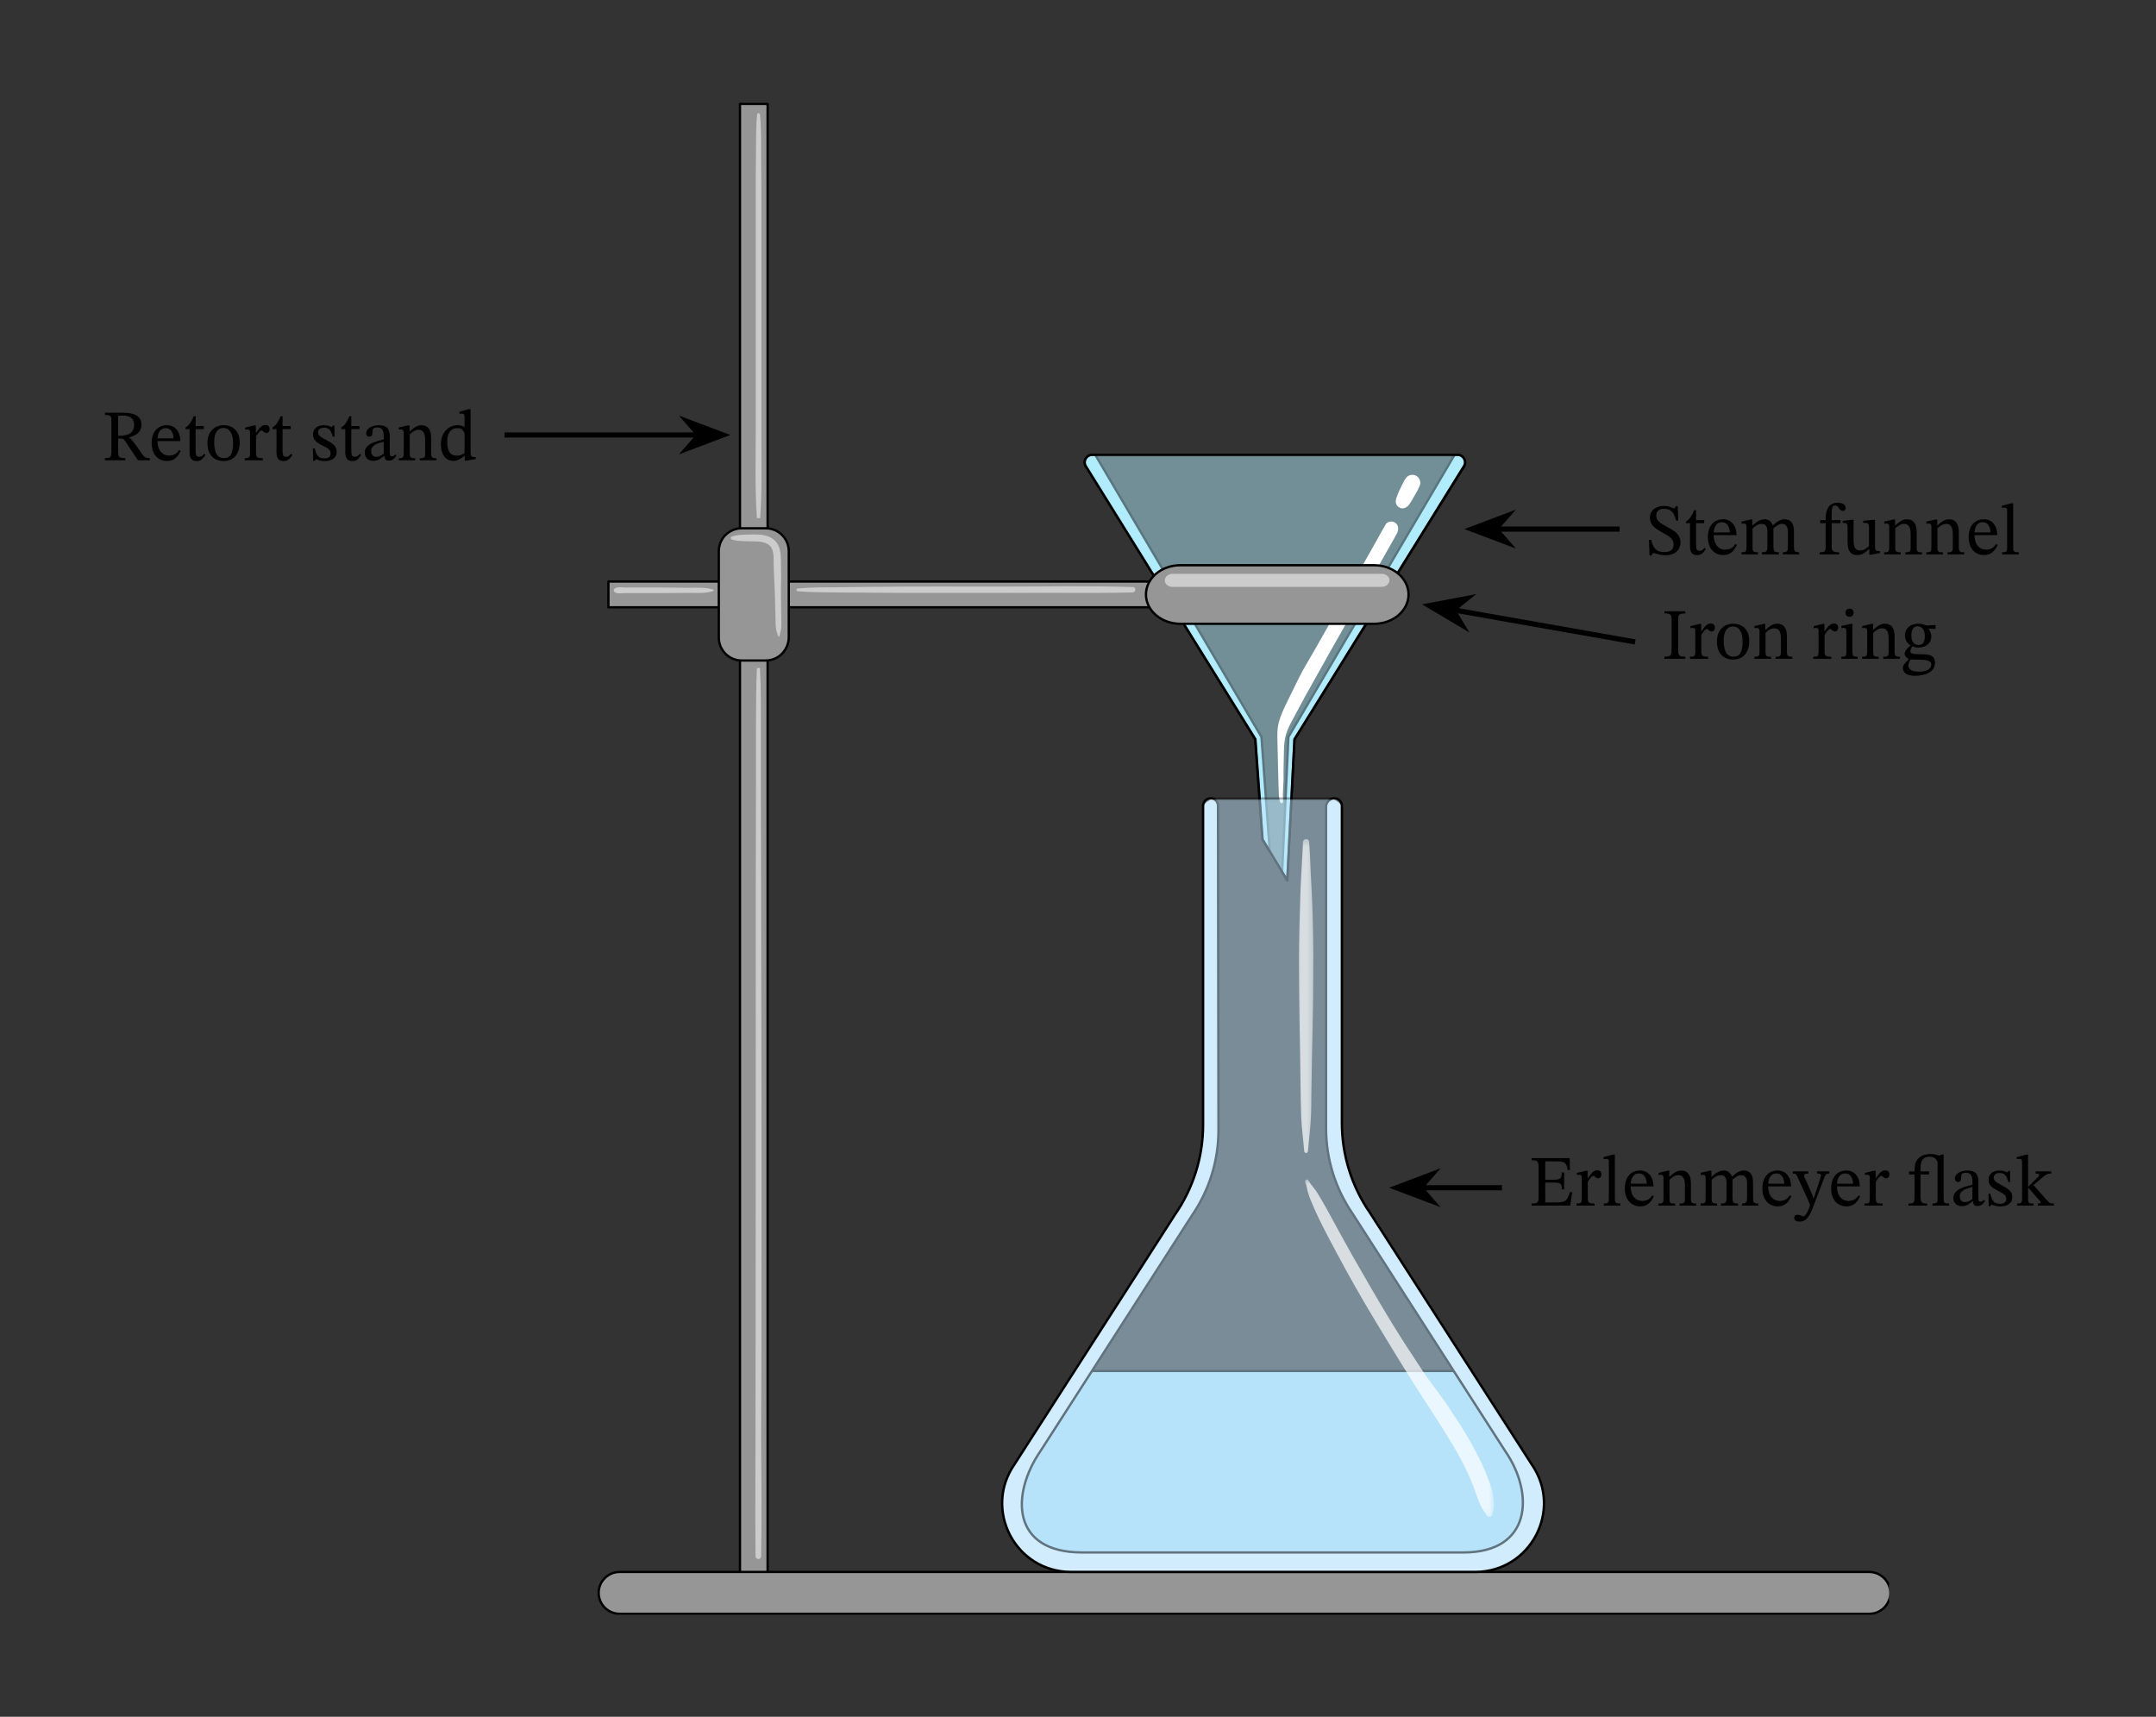
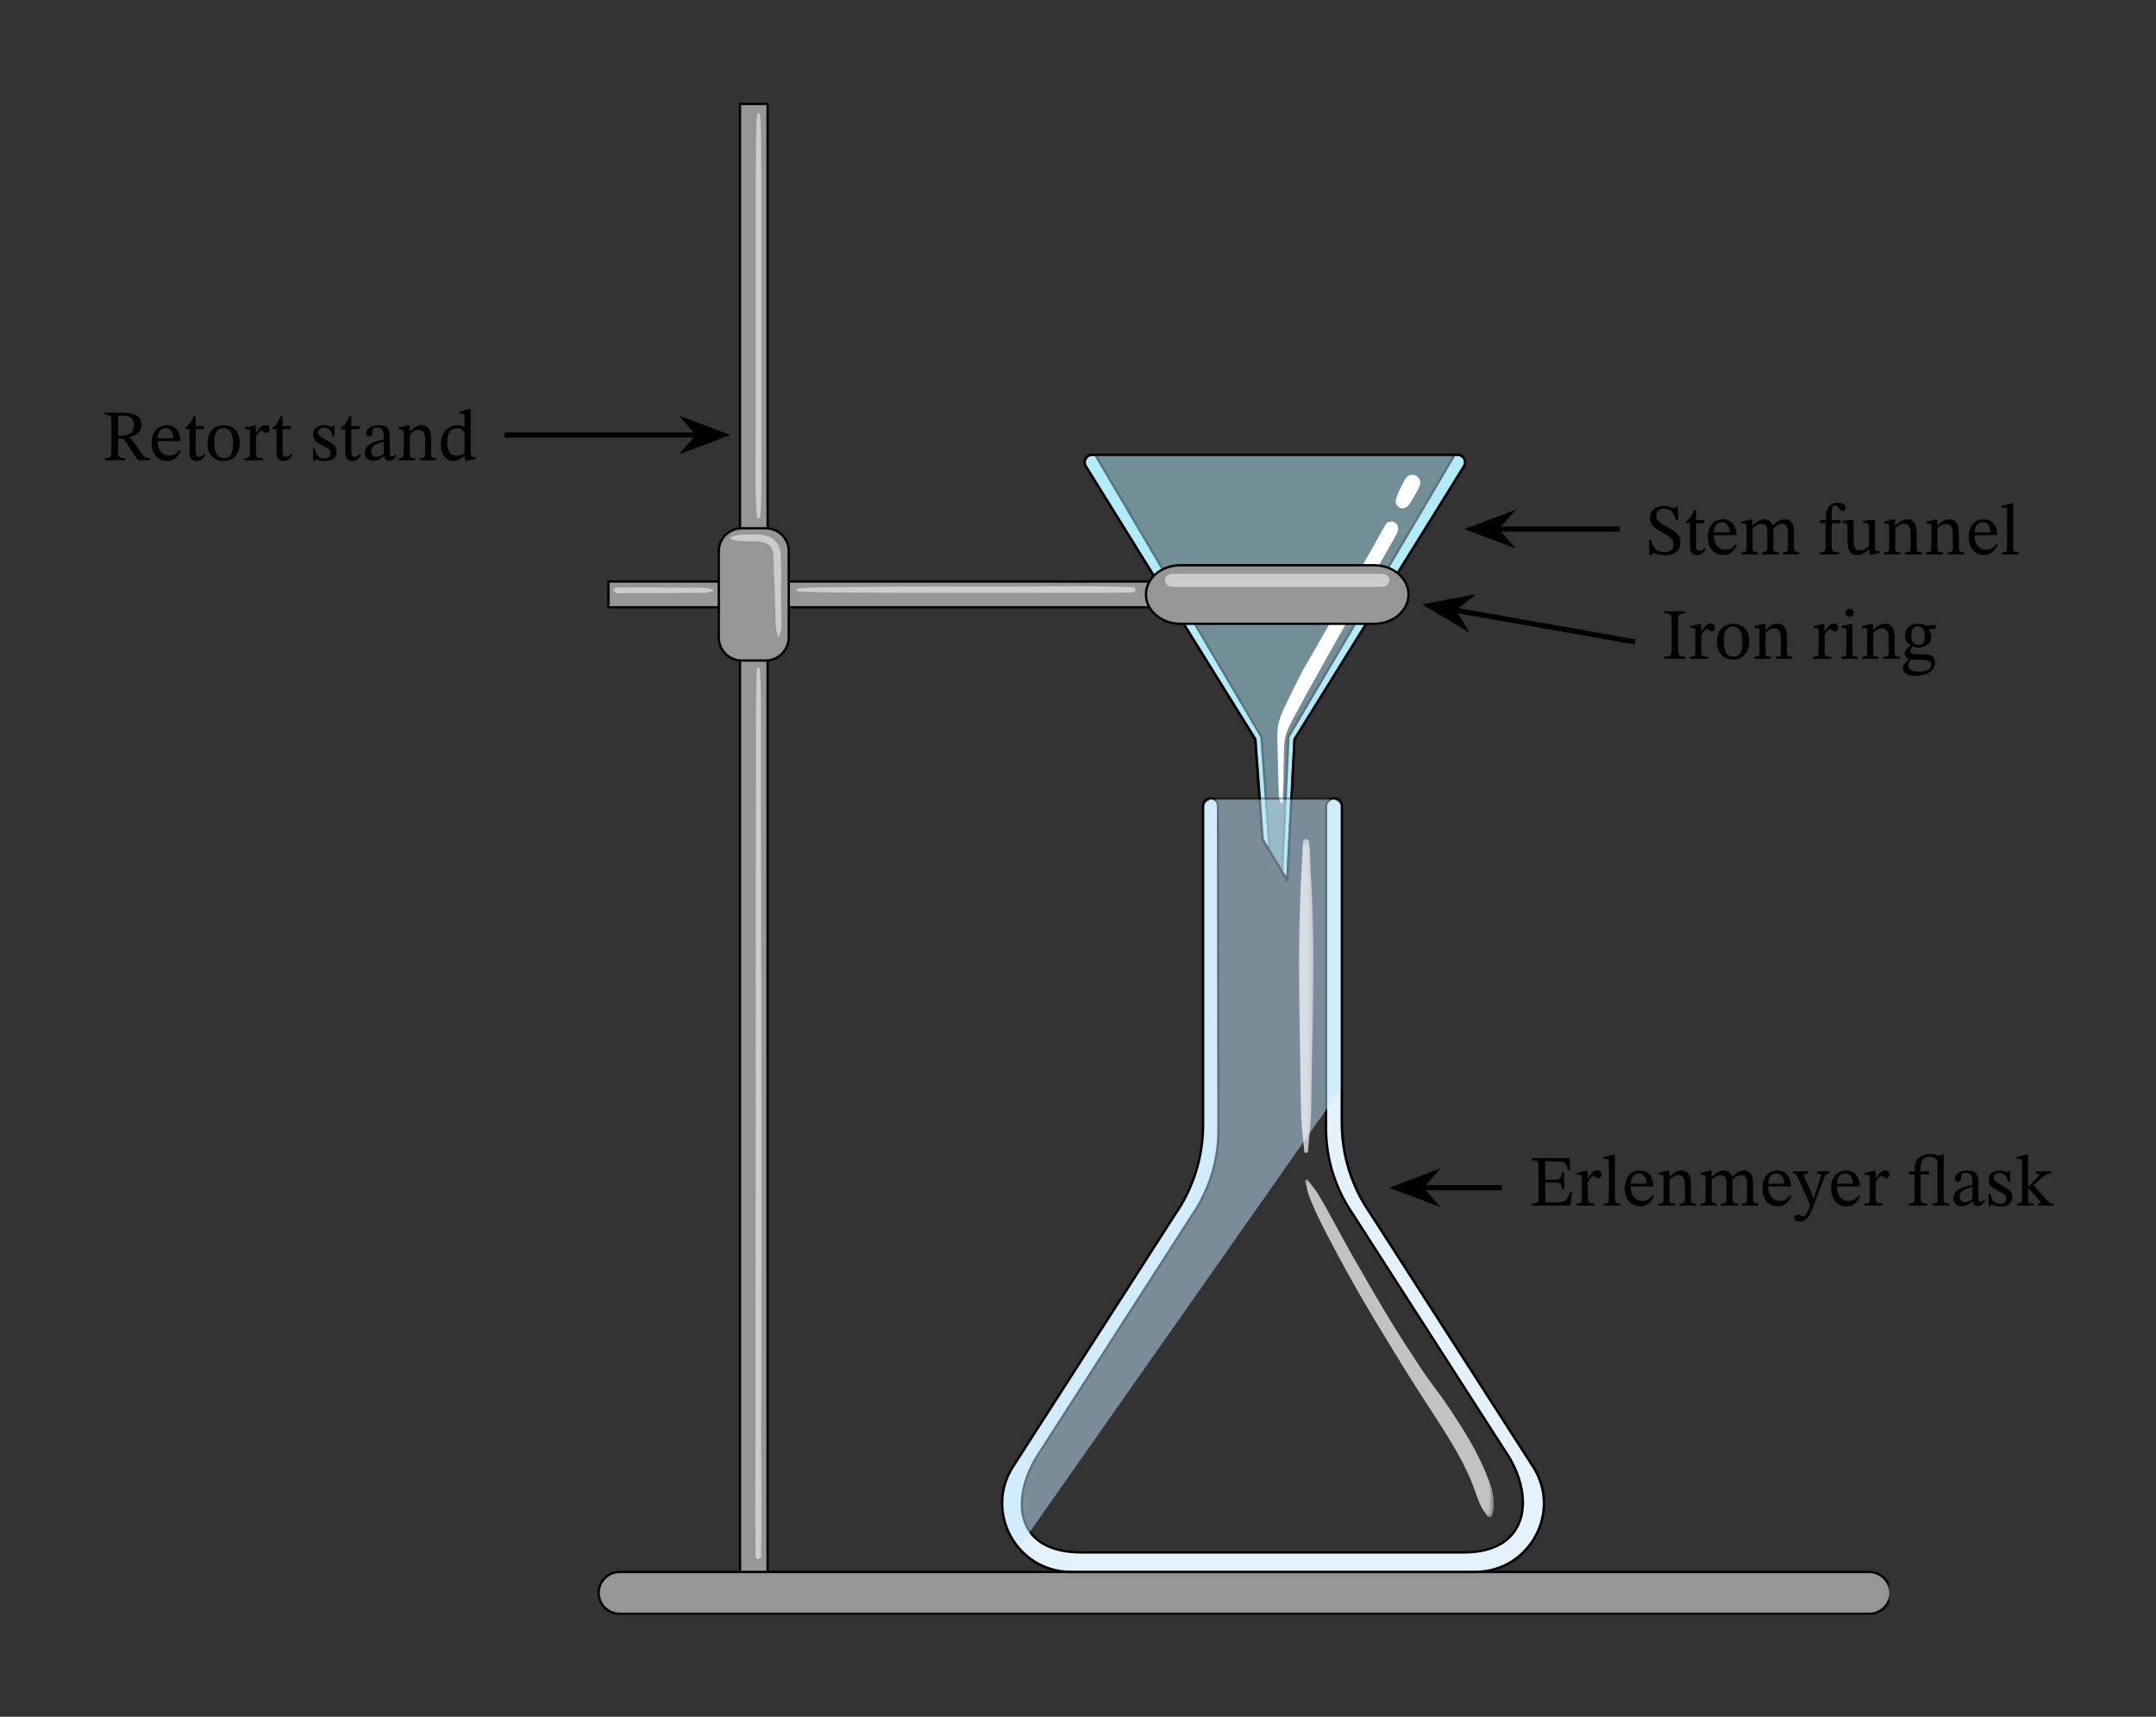
<svg xmlns="http://www.w3.org/2000/svg" xmlns:xlink="http://www.w3.org/1999/xlink" width="443.147" height="352.88" viewBox="0 0 332.36 264.66" class="displayed_equation">
  <rect x="0" y="0" width="332.36" height="264.66" fill="#333333" stroke="none" />
  <defs>
    <clipPath id="svg429179270853tikz_00001B">
      <path d="M0 0H85V121H0z" />
    </clipPath>
    <clipPath id="svg429179270853tikz_00001b">
      <path d="M 0.047 1 L 28.953 1 L 28.953 62.512 L 0.047 62.512 Z M 0.047 1" />
    </clipPath>
    <clipPath id="svg429179270853tikz_00001a">
      <path d="M0 0H29V63H0z" />
    </clipPath>
    <clipPath id="svg429179270853tikz_00001ae">
      <path d="M0 0H9V7H0z" />
    </clipPath>
    <clipPath id="svg429179270853tikz_00001e">
      <path d="M 0.469 1 L 29 1 L 29 66.953 L 0.469 66.953 Z M 0.469 1" />
    </clipPath>
    <clipPath id="svg429179270853tikz_00001f">
      <path d="M 0.469 0.941 L 29.043 0.941 L 29.043 66.953 L 0.469 66.953 Z M 0.469 0.941" />
    </clipPath>
    <clipPath id="svg429179270853tikz_00001d">
      <path d="M0 0H30V67H0z" />
    </clipPath>
    <clipPath id="svg429179270853tikz_00001af">
      <path d="M 0.141 0.105 L 8.082 0.105 L 8.082 6.098 L 0.141 6.098 Z M 0.141 0.105" />
    </clipPath>
    <clipPath id="svg429179270853tikz_00001ai">
      <path d="M 166.934 69.824 L 226.035 69.824 L 226.035 135.734 L 166.934 135.734 Z M 166.934 69.824" />
    </clipPath>
    <clipPath id="svg429179270853tikz_00001ac">
      <path d="M0 0H9V7H0z" />
    </clipPath>
    <clipPath id="svg429179270853tikz_00001h">
      <path d="M 0.934 0.824 L 60.035 0.824 L 60.035 66.734 L 0.934 66.734 Z M 0.934 0.824" />
    </clipPath>
    <clipPath id="svg429179270853tikz_00001g">
      <path d="M0 0H61V67H0z" />
    </clipPath>
    <clipPath id="svg429179270853tikz_00001ad">
      <path d="M 0.742 0.566 L 8.688 0.566 L 8.688 6.559 L 0.742 6.559 Z M 0.742 0.566" />
    </clipPath>
    <clipPath id="svg429179270853tikz_00001aa">
      <path d="M0 0H11V9H0z" />
    </clipPath>
    <clipPath id="svg429179270853tikz_00001l">
      <path d="M 1 1 L 60 1 L 60 66.734 L 1 66.734 Z M 1 1" />
    </clipPath>
    <clipPath id="svg429179270853tikz_00001k">
      <path d="M0 0H61V67H0z" />
    </clipPath>
    <clipPath id="svg429179270853tikz_00001ab">
      <path d="M 0.207 0.164 L 10.578 0.164 L 10.578 8.93 L 0.207 8.93 Z M 0.207 0.164" />
    </clipPath>
    <clipPath id="svg429179270853tikz_00001al">
      <path d="M 113 15.734 L 119 15.734 L 119 246 L 113 246 Z M 113 15.734" />
    </clipPath>
    <clipPath id="svg429179270853tikz_00001n">
      <path d="M 1 1 L 5.512 1 L 5.512 230.734 L 1 230.734 Z M 1 1" />
    </clipPath>
    <clipPath id="svg429179270853tikz_00001o">
      <path d="M 0.891 0.844 L 5.512 0.844 L 5.512 230.734 L 0.891 230.734 Z M 0.891 0.844" />
    </clipPath>
    <clipPath id="svg429179270853tikz_00001m">
      <path d="M0 0H6V231H0z" />
    </clipPath>
    <clipPath id="svg429179270853tikz_00001X">
      <path d="M0 0H9V7H0z" />
    </clipPath>
    <clipPath id="svg429179270853tikz_00001an">
      <path d="M 92.07 242 L 291.227 242 L 291.227 248.926 L 92.07 248.926 Z M 92.07 242" />
    </clipPath>
    <clipPath id="svg429179270853tikz_00001q">
      <path d="M 0.105 0.152 L 199.227 0.152 L 199.227 6.926 L 0.105 6.926 Z M 0.105 0.152" />
    </clipPath>
    <clipPath id="svg429179270853tikz_00001p">
      <path d="M0 0H200V7H0z" />
    </clipPath>
    <clipPath id="svg429179270853tikz_00001Z">
      <path d="M 0.645 0.059 L 8.586 0.059 L 8.586 6.055 L 0.645 6.055 Z M 0.645 0.059" />
    </clipPath>
    <clipPath id="svg429179270853tikz_00001s">
      <path d="M 0.613 0.465 L 93.797 0.465 L 93.797 4.801 L 0.613 4.801 Z M 0.613 0.465" />
    </clipPath>
    <clipPath id="svg429179270853tikz_00001r">
      <path d="M0 0H94V5H0z" />
    </clipPath>
    <clipPath id="svg429179270853tikz_00001Y">
      <path d="M 1 0.059 L 8 0.059 L 8 6 L 1 6 Z M 1 0.059" />
    </clipPath>
    <clipPath id="svg429179270853tikz_00001u">
      <path d="M 0.629 0.262 L 11.77 0.262 L 11.77 21 L 0.629 21 Z M 0.629 0.262" />
    </clipPath>
    <clipPath id="svg429179270853tikz_00001v">
      <path d="M 0.629 0.262 L 11.77 0.262 L 11.77 21.004 L 0.629 21.004 Z M 0.629 0.262" />
    </clipPath>
    <clipPath id="svg429179270853tikz_00001t">
      <path d="M0 0H12V22H0z" />
    </clipPath>
    <clipPath id="svg429179270853tikz_00001V">
      <path d="M0 0H31V53H0z" />
    </clipPath>
    <clipPath id="svg429179270853tikz_00001x">
      <path d="M 0.477 1 L 41.316 1 L 41.316 10.344 L 0.477 10.344 Z M 0.477 1" />
    </clipPath>
    <clipPath id="svg429179270853tikz_00001y">
      <path d="M 0.477 0.957 L 41.316 0.957 L 41.316 10.344 L 0.477 10.344 Z M 0.477 0.957" />
    </clipPath>
    <clipPath id="svg429179270853tikz_00001w">
      <path d="M0 0H42V11H0z" />
    </clipPath>
    <clipPath id="svg429179270853tikz_00001W">
      <path d="M 1 0.582 L 30.336 0.582 L 30.336 52.879 L 1 52.879 Z M 1 0.582" />
    </clipPath>
    <clipPath id="svg429179270853tikz_00001A">
      <path d="M 0.266 0.164 L 80.742 0.164 L 80.742 28.93 L 0.266 28.93 Z M 0.266 0.164" />
    </clipPath>
    <clipPath id="svg429179270853tikz_00001z">
      <path d="M0 0H81V29H0z" />
    </clipPath>
    <clipPath id="svg429179270853tikz_00001S">
      <path d="M0 0H31V53H0z" />
    </clipPath>
    <clipPath id="svg429179270853tikz_00001C">
      <path d="M 0.32 1 L 84.184 1 L 84.184 120.512 L 0.32 120.512 Z M 0.32 1" />
    </clipPath>
    <clipPath id="svg429179270853tikz_00001D">
      <path d="M 0.32 0.891 L 84.184 0.891 L 84.184 120.512 L 0.32 120.512 Z M 0.32 0.891" />
    </clipPath>
    <clipPath id="svg429179270853tikz_00001c">
      <path d="M 0.047 0.914 L 28.953 0.914 L 28.953 62.512 L 0.047 62.512 Z M 0.047 0.914" />
    </clipPath>
    <clipPath id="svg429179270853tikz_00001T">
      <path d="M 0.961 0.582 L 30.336 0.582 L 30.336 52.879 L 0.961 52.879 Z M 0.961 0.582" />
    </clipPath>
    <clipPath id="svg429179270853tikz_00001au">
      <path d="M 154.039 122.836 L 238.215 122.836 L 238.215 242.477 L 154.039 242.477 Z M 154.039 122.836" />
    </clipPath>
    <clipPath id="svg429179270853tikz_00001F">
      <path d="M 0.039 0.84 L 84.215 0.84 L 84.215 120.477 L 0.039 120.477 Z M 0.039 0.84" />
    </clipPath>
    <clipPath id="svg429179270853tikz_00001E">
      <path d="M0 0H85V121H0z" />
    </clipPath>
    <clipPath id="svg429179270853tikz_00001aA">
      <path d="M 200.961 181.582 L 230.336 181.582 L 230.336 233.879 L 200.961 233.879 Z M 200.961 181.582" />
    </clipPath>
    <clipPath id="svg429179270853tikz_00001Q">
      <path d="M0 0H4V49H0z" />
    </clipPath>
    <clipPath id="svg429179270853tikz_00001L">
      <path d="M 0.039 0.84 L 84.215 0.84 L 84.215 120.477 L 0.039 120.477 Z M 0.039 0.84" />
    </clipPath>
    <clipPath id="svg429179270853tikz_00001I">
-       <path d="M 0.32 1 L 84.184 1 L 84.184 120.477 L 0.32 120.477 Z M 0.32 1" />
+       <path d="M 0.32 1 L 84.184 1 L 0.32 120.477 Z M 0.32 1" />
    </clipPath>
    <clipPath id="svg429179270853tikz_00001J">
      <path d="M 0.32 0.891 L 84.184 0.891 L 84.184 120.477 L 0.32 120.477 Z M 0.32 0.891" />
    </clipPath>
    <clipPath id="svg429179270853tikz_00001H">
      <path d="M0 0H85V121H0z" />
    </clipPath>
    <clipPath id="svg429179270853tikz_00001R">
      <path d="M 1 0.285 L 3.754 0.285 L 3.754 49 L 1 49 Z M 1 0.285" />
    </clipPath>
    <clipPath id="svg429179270853tikz_00001K">
      <path d="M0 0H85V121H0z" />
    </clipPath>
    <clipPath id="svg429179270853tikz_00001N">
      <path d="M0 0H4V49H0z" />
    </clipPath>
    <clipPath id="svg429179270853tikz_00001ax">
      <path d="M 199.887 129.285 L 202.754 129.285 L 202.754 178 L 199.887 178 Z M 199.887 129.285" />
    </clipPath>
    <clipPath id="svg429179270853tikz_00001O">
      <path d="M 0.887 0.285 L 3.754 0.285 L 3.754 49 L 0.887 49 Z M 0.887 0.285" />
    </clipPath>
    <g clip-path="url(#svg429179270853tikz_00001V)">
      <g clip-path="url(#svg429179270853tikz_00001W)" id="svg429179270853tikz_00001aB">
        <path d="M 30.215 49.797 C 30.105 48.938 29.82 48.039 29.5 47.215 C 28.855 45.461 28.031 43.742 27.133 42.094 C 26.273 40.516 25.309 38.941 24.305 37.438 C 23.266 35.824 22.152 34.211 21.008 32.707 C 19.824 31.168 18.785 29.555 17.746 27.941 C 16.637 26.293 15.562 24.574 14.523 22.891 C 12.445 19.488 10.477 16.051 8.504 12.609 C 7.395 10.637 6.32 8.668 5.246 6.699 C 4.707 5.695 4.172 4.727 3.598 3.762 C 3.309 3.297 3.059 2.828 2.734 2.398 C 2.379 1.898 1.984 1.504 1.699 0.965 C 1.52 0.645 1.055 0.93 1.195 1.254 C 1.41 1.719 1.48 2.219 1.59 2.684 C 1.734 3.188 1.914 3.727 2.129 4.191 C 2.484 5.086 2.879 5.945 3.309 6.84 C 4.172 8.633 5.137 10.426 6.07 12.18 C 7.93 15.656 9.867 19.094 11.906 22.461 C 13.949 25.863 16.027 29.27 18.141 32.602 C 20.113 35.715 22.188 38.762 24.055 41.914 C 25.02 43.562 26.023 45.426 26.703 47.074 C 27.098 48.004 27.422 48.973 27.777 49.941 C 27.957 50.441 28.172 50.977 28.422 51.445 C 28.676 51.875 28.961 52.23 29.246 52.664 C 29.426 52.984 29.965 52.949 30.035 52.555 C 30.145 52.16 30.25 51.766 30.32 51.336 C 30.359 50.871 30.285 50.332 30.215 49.797 Z M 30.215 49.797" fill="#fff" />
      </g>
    </g>
    <g clip-path="url(#svg429179270853tikz_00001K)">
      <g clip-path="url(#svg429179270853tikz_00001L)" id="svg429179270853tikz_00001av">
        <use xlink:href="#svg429179270853tikz_00001M" />
      </g>
    </g>
    <g id="svg429179270853tikz_00001ag" clip-path="url(#svg429179270853tikz_00001a)">
      <g clip-path="url(#svg429179270853tikz_00001b)">
        <path d="M 27.461 44.574 L 27.426 44.539 L 1.848 1.117 L 1.379 1.117 C 0.484 1.117 -0.09 2.121 0.414 2.875 L 26.457 44.898 L 26.492 44.934 L 27.605 60.41 L 28.75 62.309 Z M 27.461 44.574" fill="#b1ecfc" />
      </g>
      <g clip-path="url(#svg429179270853tikz_00001c)">
        <path d="M 1944.609 1510.858 L 1944.258 1511.209 L 1688.477 1945.428 L 1683.789 1945.428 C 1674.844 1945.428 1669.102 1935.389 1674.141 1927.85 L 1934.57 1507.616 L 1934.922 1507.264 L 1946.055 1352.498 L 1957.5 1333.514 Z M 1944.609 1510.858" transform="matrix(.1 0 0 -.1 -167 195.66)" fill="none" stroke-width="3.583" stroke-linecap="round" stroke-linejoin="round" stroke="#000" stroke-miterlimit="10" />
      </g>
    </g>
    <g id="svg429179270853tikz_00001M" clip-path="url(#svg429179270853tikz_00001H)">
      <g clip-path="url(#svg429179270853tikz_00001I)">
        <path d="M 32.652 1.07 C 32.508 1.141 31.469 1.605 31.469 2.215 L 31.469 51.367 C 31.469 56.312 29.965 61.148 27.133 65.23 L 2.379 103.746 C -2.461 110.766 2.559 120.297 11.086 120.297 L 73.422 120.297 C 81.945 120.297 86.965 110.73 82.125 103.746 L 57.191 64.98 C 54.359 60.898 52.855 56.062 52.855 51.117 L 52.855 2.215 C 52.855 1.605 51.746 1.105 51.637 1.07 C 51.637 1.07 51.637 1.07 51.602 1.07 Z M 32.652 1.07" fill="#c0e6fc" />
      </g>
      <g clip-path="url(#svg429179270853tikz_00001J)">
        <path d="M 1866.523 1415.897 C 1865.078 1415.194 1854.688 1410.545 1854.688 1404.452 L 1854.688 912.928 C 1854.688 863.475 1839.648 815.116 1811.328 774.295 L 1563.789 389.139 C 1515.391 318.944 1565.586 223.631 1650.859 223.631 L 2274.219 223.631 C 2359.453 223.631 2409.648 319.295 2361.25 389.139 L 2111.914 776.795 C 2083.594 817.616 2068.555 865.975 2068.555 915.428 L 2068.555 1404.452 C 2068.555 1410.545 2057.461 1415.545 2056.367 1415.897 C 2056.367 1415.897 2056.367 1415.897 2056.016 1415.897 Z M 1866.523 1415.897" transform="matrix(.1 0 0 -.1 -154 142.66)" fill="none" stroke-width="3.583" stroke="#000" stroke-miterlimit="10" />
      </g>
    </g>
    <g id="svg429179270853tikz_00001ah" clip-path="url(#svg429179270853tikz_00001d)">
      <g clip-path="url(#svg429179270853tikz_00001e)">
        <path d="M 27.699 1.117 L 27.23 1.117 L 1.652 44.539 L 1.617 44.574 L 0.648 65.426 L 1.438 66.75 L 2.551 44.969 L 2.586 44.934 L 28.699 2.91 C 29.164 2.121 28.594 1.117 27.699 1.117 Z M 27.699 1.117" fill="#b1ecfc" />
      </g>
      <g clip-path="url(#svg429179270853tikz_00001f)">
        <path d="M 2246.992 1945.428 L 2242.305 1945.428 L 1986.523 1511.209 L 1986.172 1510.858 L 1976.484 1302.342 L 1984.375 1289.1 L 1995.508 1506.912 L 1995.859 1507.264 L 2256.992 1927.498 C 2261.641 1935.389 2255.938 1945.428 2246.992 1945.428 Z M 2246.992 1945.428" transform="matrix(.1 0 0 -.1 -197 195.66)" fill="none" stroke-width="3.583" stroke-linecap="round" stroke-linejoin="round" stroke="#000" stroke-miterlimit="10" />
      </g>
    </g>
    <g clip-path="url(#svg429179270853tikz_00001Q)">
      <g clip-path="url(#svg429179270853tikz_00001R)" id="svg429179270853tikz_00001ay">
        <path d="M 3.309 10.836 C 3.234 9.078 3.164 7.324 3.055 5.57 C 2.984 3.957 2.949 2.344 2.805 0.77 C 2.77 0.195 1.945 0.195 1.875 0.77 C 1.766 2.309 1.73 3.887 1.621 5.426 C 1.551 6.715 1.48 8.039 1.445 9.332 C 1.336 12.59 1.23 15.816 1.23 19.074 C 1.23 25.344 1.406 31.613 1.48 37.848 C 1.516 39.602 1.516 41.359 1.586 43.113 C 1.656 44.906 1.91 46.695 2.055 48.488 C 2.09 48.848 2.59 48.848 2.625 48.488 C 2.77 46.91 2.949 45.336 3.055 43.758 C 3.164 42.219 3.129 40.641 3.164 39.102 C 3.199 35.949 3.27 32.797 3.344 29.605 C 3.414 26.492 3.449 23.34 3.449 20.223 C 3.484 17.105 3.414 13.988 3.309 10.836 Z M 3.309 10.836" fill="#fff" />
      </g>
    </g>
    <g clip-path="url(#svg429179270853tikz_00001E)">
      <g clip-path="url(#svg429179270853tikz_00001F)" id="svg429179270853tikz_00001G">
        <path d="M 0.039 120.477 L 84.215 120.477 L 84.215 0.836 L 0.039 0.836 Z M 0.039 120.477" fill-opacity=".502" />
      </g>
    </g>
    <g id="svg429179270853tikz_00001at" clip-path="url(#svg429179270853tikz_00001B)">
      <g clip-path="url(#svg429179270853tikz_00001C)">
        <path d="M 51.711 1.07 C 52.355 1.07 52.855 1.605 52.855 2.215 L 52.855 51.117 C 52.855 56.062 54.359 60.898 57.191 64.98 L 82.125 103.781 C 86.965 110.801 81.945 120.332 73.422 120.332 L 11.086 120.332 C 2.559 120.332 -2.461 110.766 2.379 103.781 L 27.133 65.27 C 29.965 61.184 31.469 56.348 31.469 51.402 L 31.469 2.215 C 31.469 1.57 32.004 1.07 32.617 1.07 C 33.262 1.07 33.762 1.57 33.762 2.215 L 33.832 52.262 C 33.832 56.957 32.398 61.508 29.746 65.375 L 6.391 101.703 C 1.84 108.332 1.84 117.324 12.805 117.324 L 71.629 117.324 C 82.055 117.324 82.594 108.293 78.039 101.703 L 54.504 65.09 C 51.855 61.219 50.422 56.672 50.422 51.977 L 50.422 2.25 C 50.492 1.605 51.066 1.07 51.711 1.07 Z M 51.711 1.07" fill="#e3f2fc" />
      </g>
      <g clip-path="url(#svg429179270853tikz_00001D)">
        <path d="M 2057.109 1415.897 C 2063.555 1415.897 2068.555 1410.545 2068.555 1404.452 L 2068.555 915.428 C 2068.555 865.975 2083.594 817.616 2111.914 776.795 L 2361.25 388.788 C 2409.648 318.592 2359.453 223.28 2274.219 223.28 L 1650.859 223.28 C 1565.586 223.28 1515.391 318.944 1563.789 388.788 L 1811.328 773.905 C 1839.648 814.764 1854.688 863.123 1854.688 912.577 L 1854.688 1404.452 C 1854.688 1410.897 1860.039 1415.897 1866.172 1415.897 C 1872.617 1415.897 1877.617 1410.897 1877.617 1404.452 L 1878.32 903.983 C 1878.32 857.03 1863.984 811.522 1837.461 772.85 L 1603.906 409.569 C 1558.398 343.28 1558.398 253.358 1668.047 253.358 L 2256.289 253.358 C 2360.547 253.358 2365.938 343.67 2320.391 409.569 L 2085.039 775.702 C 2058.555 814.413 2044.219 859.881 2044.219 906.834 L 2044.219 1404.1 C 2044.922 1410.545 2050.664 1415.897 2057.109 1415.897 Z M 2057.109 1415.897" transform="matrix(.1 0 0 -.1 -154 142.66)" fill="none" stroke-width="3.583" stroke-linecap="round" stroke-linejoin="round" stroke="#000" stroke-miterlimit="10" />
      </g>
    </g>
    <g clip-path="url(#svg429179270853tikz_00001z)">
      <g clip-path="url(#svg429179270853tikz_00001A)" id="svg429179270853tikz_00001as">
-         <path d="M 2258.086 533.163 L 1668.047 533.163 L 1564.492 361.913 L 1572.734 294.92 L 1607.148 249.061 L 2300.352 249.061 L 2342.617 273.788 L 2365.586 332.538 L 2354.102 378.045 Z M 2258.086 533.163" transform="matrix(.1 0 0 -.1 -156 53.66)" fill="#aee1f9" stroke-width="3.583" stroke-linecap="round" stroke-linejoin="round" stroke="#000" stroke-miterlimit="10" />
-       </g>
+         </g>
    </g>
    <g clip-path="url(#svg429179270853tikz_00001S)">
      <g clip-path="url(#svg429179270853tikz_00001T)" id="svg429179270853tikz_00001U">
        <path d="M 0.961 52.879 L 30.336 52.879 L 30.336 0.582 L 0.961 0.582 Z M 0.961 52.879" fill-opacity=".702" />
      </g>
    </g>
    <g id="svg429179270853tikz_00001aF" clip-path="url(#svg429179270853tikz_00001ac)">
      <path d="M 1.871 3.562 L 7.34 5.625 L 5.535 3.562 L 7.34 1.496" />
      <g clip-path="url(#svg429179270853tikz_00001ad)">
        <path d="M 2268.711 1830.975 L 2323.398 1810.35 L 2305.352 1830.975 L 2323.398 1851.639 Z M 2268.711 1830.975" transform="matrix(.1 0 0 -.1 -225 186.66)" fill="none" stroke-width="7.97" stroke="#000" stroke-miterlimit="10" />
      </g>
    </g>
    <g id="svg429179270853tikz_00001ar" clip-path="url(#svg429179270853tikz_00001w)">
      <g clip-path="url(#svg429179270853tikz_00001x)">
        <path d="M 35.836 10.164 L 5.957 10.164 C 3.02 10.164 0.656 8.121 0.656 5.652 C 0.656 3.141 3.02 1.137 5.957 1.137 L 35.836 1.137 C 38.773 1.137 41.137 3.18 41.137 5.652 C 41.137 8.121 38.773 10.164 35.836 10.164 Z M 35.836 10.164" fill="#969696" />
      </g>
      <g clip-path="url(#svg429179270853tikz_00001y)">
        <path d="M 2118.359 1684.959 L 1819.57 1684.959 C 1790.195 1684.959 1766.562 1705.389 1766.562 1730.077 C 1766.562 1755.194 1790.195 1775.233 1819.57 1775.233 L 2118.359 1775.233 C 2147.734 1775.233 2171.367 1754.803 2171.367 1730.077 C 2171.367 1705.389 2147.734 1684.959 2118.359 1684.959 Z M 2118.359 1684.959" transform="matrix(.1 0 0 -.1 -176 178.66)" fill="none" stroke-width="3.583" stroke-linecap="round" stroke-linejoin="round" stroke="#000" stroke-miterlimit="10" />
      </g>
    </g>
    <g id="svg429179270853tikz_00001aq" clip-path="url(#svg429179270853tikz_00001t)">
      <g clip-path="url(#svg429179270853tikz_00001u)">
        <path d="M 8.047 20.824 L 4.355 20.824 C 2.383 20.824 0.809 19.25 0.809 17.277 L 0.809 3.984 C 0.809 2.016 2.383 0.441 4.355 0.441 L 8.047 0.441 C 10.016 0.441 11.594 2.016 11.594 3.984 L 11.594 17.277 C 11.555 19.25 9.98 20.824 8.047 20.824 Z M 8.047 20.824" fill="#969696" />
      </g>
      <g clip-path="url(#svg429179270853tikz_00001v)">
        <path d="M 1180.469 1628.358 L 1143.555 1628.358 C 1123.828 1628.358 1108.086 1644.1 1108.086 1663.827 L 1108.086 1796.756 C 1108.086 1816.444 1123.828 1832.186 1143.555 1832.186 L 1180.469 1832.186 C 1200.156 1832.186 1215.938 1816.444 1215.938 1796.756 L 1215.938 1663.827 C 1215.547 1644.1 1199.805 1628.358 1180.469 1628.358 Z M 1180.469 1628.358" transform="matrix(.1 0 0 -.1 -110 183.66)" fill="none" stroke-width="3.583" stroke-linecap="round" stroke-linejoin="round" stroke="#000" stroke-miterlimit="10" />
      </g>
    </g>
    <g clip-path="url(#svg429179270853tikz_00001N)">
      <g clip-path="url(#svg429179270853tikz_00001O)" id="svg429179270853tikz_00001P">
        <path d="M 0.887 49 L 3.754 49 L 3.754 0.285 L 0.887 0.285 Z M 0.887 49" fill-opacity=".702" />
      </g>
    </g>
    <g clip-path="url(#svg429179270853tikz_00001r)">
      <g clip-path="url(#svg429179270853tikz_00001s)" id="svg429179270853tikz_00001ap">
        <path d="M 937.93 1710.389 L 1866.172 1710.389 L 1866.172 1750.155 L 937.93 1750.155 Z M 937.93 1710.389" transform="matrix(.1 0 0 -.1 -93 175.66)" fill="#969696" stroke-width="3.583" stroke-linecap="round" stroke-linejoin="round" stroke="#000" stroke-miterlimit="10" />
      </g>
    </g>
    <g clip-path="url(#svg429179270853tikz_00001p)">
      <g clip-path="url(#svg429179270853tikz_00001q)" id="svg429179270853tikz_00001ao">
        <path d="M 2881.445 223.28 L 955.117 223.28 C 937.539 223.28 922.852 208.944 922.852 191.053 C 922.852 173.475 937.188 158.787 955.117 158.787 L 2881.797 158.787 C 2899.375 158.787 2914.023 173.123 2914.023 191.053 C 2913.711 208.944 2899.375 223.28 2881.445 223.28 Z M 2881.445 223.28" transform="matrix(.1 0 0 -.1 -92 22.66)" fill="#969696" stroke-width="3.583" stroke-linecap="round" stroke-linejoin="round" stroke="#000" stroke-miterlimit="10" />
      </g>
    </g>
    <g id="svg429179270853tikz_00001am" clip-path="url(#svg429179270853tikz_00001m)">
      <g clip-path="url(#svg429179270853tikz_00001n)">
        <path d="M 1.07 230.555 L 5.332 230.555 L 5.332 1.023 L 1.07 1.023 Z M 1.07 230.555" fill="#969696" />
      </g>
      <g clip-path="url(#svg429179270853tikz_00001o)">
        <path d="M 1140.703 191.053 L 1183.32 191.053 L 1183.32 2486.366 L 1140.703 2486.366 Z M 1140.703 191.053" transform="matrix(.1 0 0 -.1 -113 249.66)" fill="none" stroke-width="3.583" stroke-linecap="round" stroke-linejoin="round" stroke="#000" stroke-miterlimit="10" />
      </g>
    </g>
    <g id="svg429179270853tikz_00001aD" clip-path="url(#svg429179270853tikz_00001X)">
      <g clip-path="url(#svg429179270853tikz_00001Y)">
        <path d="M 7.461 3.055 L 1.988 0.992 L 3.797 3.055 L 1.988 5.121" />
      </g>
      <g clip-path="url(#svg429179270853tikz_00001Z)">
        <path d="M 1114.609 1976.053 L 1059.883 1996.678 L 1077.969 1976.053 L 1059.883 1955.389 Z M 1114.609 1976.053" transform="matrix(.1 0 0 -.1 -104 200.66)" fill="none" stroke-width="7.97" stroke="#000" stroke-miterlimit="10" />
      </g>
    </g>
    <g clip-path="url(#svg429179270853tikz_00001k)">
      <g clip-path="url(#svg429179270853tikz_00001l)" id="svg429179270853tikz_00001aj">
        <path d="M 29.785 62.309 L 28.641 60.41 L 27.527 44.934 L 27.492 44.898 L 1.375 2.875 C 0.91 2.121 1.449 1.117 2.344 1.117 L 58.699 1.117 C 59.594 1.117 60.164 2.121 59.664 2.875 L 33.586 44.898 L 33.551 44.934 L 32.438 66.715 L 31.648 65.391 Z M 29.785 62.309" fill="#b1ecfc" />
      </g>
    </g>
    <g clip-path="url(#svg429179270853tikz_00001g)">
      <g clip-path="url(#svg429179270853tikz_00001h)" id="svg429179270853tikz_00001j">
        <path d="M 0.934 66.734 L 60.035 66.734 L 60.035 0.824 L 0.934 0.824 Z M 0.934 66.734" fill-opacity=".502" />
      </g>
    </g>
    <g id="svg429179270853tikz_00001aE" clip-path="url(#svg429179270853tikz_00001aa)">
      <path d="M 2.328 3.363 L 7.359 6.348 L 5.941 4 L 8.078 2.277" />
      <g clip-path="url(#svg429179270853tikz_00001ab)">
        <path d="M 2203.281 1712.967 L 2253.594 1683.123 L 2239.414 1706.6 L 2260.781 1723.827 Z M 2203.281 1712.967" transform="matrix(.1 0 0 -.1 -218 174.66)" fill="none" stroke-width="7.979" stroke="#000" stroke-miterlimit="10" />
      </g>
    </g>
    <g id="svg429179270853tikz_00001aG" clip-path="url(#svg429179270853tikz_00001ae)">
      <path d="M 1.27 3.102 L 6.734 5.164 L 4.934 3.102 L 6.734 1.035" />
      <g clip-path="url(#svg429179270853tikz_00001af)">
        <path d="M 2152.695 815.584 L 2207.344 794.959 L 2189.336 815.584 L 2207.344 836.248 Z M 2152.695 815.584" transform="matrix(.1 0 0 -.1 -214 84.66)" fill="none" stroke-width="7.97" stroke="#000" stroke-miterlimit="10" />
      </g>
    </g>
    <mask id="svg429179270853tikz_00001ak">
      <g filter="url(#svg429179270853tikz_00001i)">
        <use xlink:href="#svg429179270853tikz_00001j" />
      </g>
    </mask>
    <mask id="svg429179270853tikz_00001aC">
      <g filter="url(#svg429179270853tikz_00001i)">
        <use xlink:href="#svg429179270853tikz_00001U" />
      </g>
    </mask>
    <mask id="svg429179270853tikz_00001aw">
      <g filter="url(#svg429179270853tikz_00001i)">
        <use xlink:href="#svg429179270853tikz_00001G" />
      </g>
    </mask>
    <mask id="svg429179270853tikz_00001az">
      <g filter="url(#svg429179270853tikz_00001i)">
        <use xlink:href="#svg429179270853tikz_00001P" />
      </g>
    </mask>
    <filter id="svg429179270853tikz_00001i" filterUnits="objectBoundingBox" x="0%" y="0%" width="100%" height="100%">
      <feColorMatrix in="SourceGraphic" values="0 0 0 0 1 0 0 0 0 1 0 0 0 0 1 0 0 0 1 0" />
    </filter>
  </defs>
  <use xlink:href="#svg429179270853tikz_00001ag" transform="translate(167 69)" />
  <use xlink:href="#svg429179270853tikz_00001ah" transform="translate(197 69)" />
  <path d="M 193.102 89.754 C 193.316 89.355 193.207 88.891 193.027 88.496 C 192.812 88.031 192.453 87.602 191.988 87.387 C 191.129 86.957 189.805 87.387 189.77 88.496 C 189.77 89.5 190.879 90.219 191.773 90.289 C 192.273 90.324 192.848 90.18 193.102 89.754 Z M 193.102 89.754" fill="#f4f4f4" />
  <path d="M 181.742 90.969 C 181.492 90.574 181.527 90.004 181.777 89.605 C 182.066 89.141 182.602 88.855 183.141 88.746 C 183.676 88.641 184.25 88.746 184.789 88.855 C 186.973 89.355 188.691 90.934 190.914 91.293 C 192.527 91.543 194.211 91.184 195.57 90.324 C 196.824 89.535 197.938 88.246 199.441 88.281 C 201.66 88.32 203.094 91.258 205.316 91.113 C 206.031 91.078 206.68 90.684 207.285 90.324 C 207.895 89.93 208.504 89.535 209.223 89.43 C 209.938 89.32 210.762 89.57 211.051 90.219 C 211.371 90.934 211.012 91.723 210.617 92.402 L 210.688 92.438 L 209.652 94.23 C 209.184 93.586 208.398 93.227 207.645 93.117 C 206.68 93.012 205.711 93.227 204.812 93.551 C 203.883 93.836 202.988 94.195 202.02 94.336 C 198.617 94.766 195.285 92.223 191.953 92.977 C 190.555 93.301 189.301 94.156 187.867 94.23 C 186.543 94.301 185.074 93.656 183.965 94.371 C 183.855 94.445 183.746 94.551 183.785 94.66 L 183.715 94.695 L 181.598 91.078 Z M 181.742 90.969" fill="#e4e8ea" />
  <path d="M 193.027 88.496 C 193.207 88.891 193.316 89.355 193.102 89.754 C 192.848 90.18 192.273 90.324 191.773 90.289 C 190.914 90.219 189.77 89.5 189.77 88.496 C 189.77 87.387 191.129 86.957 191.988 87.387 C 192.453 87.637 192.812 88.031 193.027 88.496 Z M 193.027 88.496" fill="#e4e8ea" />
  <g clip-path="url(#svg429179270853tikz_00001ai)">
    <use xlink:href="#svg429179270853tikz_00001aj" transform="translate(166 69)" mask="url(#svg429179270853tikz_00001ak)" />
  </g>
  <path d="M 1957.852 1333.514 L 1946.406 1352.498 L 1935.273 1507.264 L 1934.922 1507.616 L 1673.75 1927.85 C 1669.102 1935.389 1674.492 1945.428 1683.438 1945.428 L 2246.992 1945.428 C 2255.938 1945.428 2261.641 1935.389 2256.641 1927.85 L 1995.859 1507.616 L 1995.508 1507.264 L 1984.375 1289.452 L 1976.484 1302.694 Z M 1957.852 1333.514" transform="matrix(.1 0 0 -.1 0 264.66)" fill="none" stroke-width="3.583" stroke-linecap="round" stroke-linejoin="round" stroke="#000" stroke-miterlimit="10" />
  <path d="M215.023 80.547C214.559 80.258 213.77 80.402 213.555 80.938 213.16 81.617 212.77 82.301 212.41 82.98 211.477 84.664 210.512 86.312 209.578 87.996 208.398 90.109 207.18 92.223 205.996 94.336 204.852 96.344 203.738 98.312 202.594 100.32 201.734 101.824 200.801 103.293 200.051 104.871 199.477 106.016 198.938 107.16 198.367 108.309 197.898 109.277 197.434 110.242 197.148 111.316 196.859 112.391 196.898 113.469 196.934 114.578 197.004 117.266 197.039 119.953 197.148 122.641 197.148 122.855 197.219 123.07 197.254 123.285 197.254 123.426 197.293 123.535 197.363 123.68 197.434 123.82 197.578 123.859 197.684 123.785 197.793 123.715 197.793 123.57 197.793 123.426 197.723 122.352 197.828 121.312 197.863 120.238 197.863 119.129 197.863 118.055 197.898 116.941 197.938 115.938 197.898 114.863 198.078 113.898 198.258 112.965 198.652 112.07 199.117 111.211 200.051 109.527 200.91 107.809 201.879 106.125 202.809 104.438 203.773 102.758 204.707 101.07 205.891 98.996 207.07 96.883 208.254 94.805 209.402 92.762 210.582 90.684 211.73 88.641 212.625 87.062 213.484 85.523 214.379 83.949 214.738 83.34 215.098 82.695 215.418 82.086 215.633 81.477 215.562 80.867 215.023 80.547zM218.895 74.059C218.68 73.414 218.07 73.094 217.426 73.234 216.816 73.379 216.566 73.918 216.312 74.418 216.172 74.668 216.027 74.953 215.922 75.207 215.742 75.527 215.598 75.887 215.453 76.246 215.312 76.602 215.168 76.961 215.168 77.32 215.168 77.75 215.418 78.105 215.812 78.285 215.992 78.359 216.172 78.395 216.352 78.359 216.602 78.324 216.746 78.215 216.961 78.07 217.137 77.93 217.246 77.715 217.391 77.535 217.461 77.43 217.566 77.285 217.641 77.141 217.781 76.891 217.926 76.641 218.07 76.387 218.215 76.137 218.355 75.887 218.5 75.637 218.715 75.133 219.109 74.668 218.895 74.059zM218.895 74.059" fill="#fff" />
  <g clip-path="url(#svg429179270853tikz_00001al)">
    <use xlink:href="#svg429179270853tikz_00001am" transform="translate(113 15)" />
  </g>
  <g clip-path="url(#svg429179270853tikz_00001an)">
    <use xlink:href="#svg429179270853tikz_00001ao" transform="translate(92 242)" />
  </g>
  <use xlink:href="#svg429179270853tikz_00001ap" transform="translate(93 89)" />
  <use xlink:href="#svg429179270853tikz_00001aq" transform="translate(110 81)" />
  <use xlink:href="#svg429179270853tikz_00001ar" transform="translate(176 86)" />
  <path d="M213.02 90.469L180.738 90.469C180.094 90.469 179.559 90.039 179.559 89.465 179.559 88.93 180.094 88.461 180.738 88.461L213.02 88.461C213.664 88.461 214.199 88.891 214.199 89.465 214.164 90.004 213.664 90.469 213.02 90.469zM120.445 95.84C120.445 95.02 120.41 94.195 120.41 93.371 120.41 92.582 120.375 91.758 120.375 90.969 120.375 90.18 120.445 89.395 120.41 88.57 120.41 87.781 120.375 86.992 120.375 86.203 120.375 85.559 120.301 84.914 120.086 84.305 119.621 83.125 118.582 82.586 117.363 82.441 116.684 82.371 115.969 82.371 115.25 82.406 114.426 82.441 113.496 82.441 112.742 82.766 112.602 82.836 112.602 83.051 112.742 83.125 113.496 83.445 114.426 83.41 115.25 83.445 115.969 83.48 116.719 83.41 117.473 83.555 118.117 83.695 118.727 83.984 119.012 84.629 119.301 85.309 119.262 86.133 119.262 86.887 119.301 88.781 119.441 90.648 119.48 92.547 119.512 93.477 119.512 94.445 119.551 95.375 119.551 95.84 119.551 96.344 119.621 96.809 119.656 97.238 119.836 97.668 119.945 98.062 119.98 98.172 120.156 98.172 120.156 98.062 120.23 97.703 120.34 97.348 120.41 96.988 120.445 96.629 120.445 96.234 120.445 95.84zM174.688 90.504C167.949 90.289 161.215 90.43 154.516 90.43 147.781 90.43 141.082 90.398 134.348 90.469 132.48 90.504 130.621 90.504 128.758 90.539 126.859 90.539 124.926 90.539 122.988 90.719 122.703 90.754 122.703 91.148 122.988 91.148 124.672 91.293 126.355 91.293 128.039 91.328 129.727 91.328 131.406 91.363 133.09 91.363 136.426 91.398 139.789 91.398 143.121 91.398 149.859 91.398 156.559 91.398 163.293 91.398 167.055 91.398 170.852 91.434 174.613 91.328 175.148 91.293 175.148 90.539 174.688 90.504zM109.949 90.898C108.766 90.504 107.406 90.609 106.188 90.609 104.859 90.609 103.57 90.574 102.246 90.574 100.922 90.574 99.629 90.574 98.305 90.574 97.695 90.574 97.051 90.574 96.441 90.574 95.906 90.574 95.117 90.398 94.688 90.789 94.578 90.898 94.578 91.113 94.688 91.219 95.082 91.613 95.832 91.434 96.336 91.434 96.98 91.434 97.66 91.434 98.305 91.434 99.629 91.434 100.922 91.434 102.246 91.434 103.57 91.434 104.859 91.398 106.188 91.398 107.406 91.398 108.766 91.508 109.949 91.113 110.055 91.078 110.055 90.934 109.949 90.898zM117.184 79.863C117.473 75.887 117.363 71.875 117.363 67.898 117.363 63.812 117.363 59.766 117.363 55.68L117.363 31.391C117.363 29.098 117.363 26.805 117.328 24.512 117.293 22.219 117.398 19.93 117.148 17.637 117.113 17.383 116.719 17.383 116.719 17.637 116.504 19.641 116.574 21.719 116.539 23.762 116.504 25.805 116.504 27.844 116.504 29.887 116.504 33.969 116.504 38.02 116.504 42.102 116.504 50.199 116.504 58.297 116.504 66.395 116.504 70.871 116.359 75.387 116.684 79.898 116.863 79.863 117.008 79.863 117.184 79.863zM117.363 158.824C117.363 146.75 117.293 134.676 117.293 122.566 117.293 119.199 117.293 115.832 117.293 112.465 117.293 109.312 117.328 106.125 117.148 102.973 117.008 102.973 116.828 102.973 116.684 103.008 116.539 105.766 116.574 108.559 116.539 111.355 116.539 114.398 116.539 117.445 116.539 120.527 116.539 126.578 116.504 132.598 116.504 138.652 116.504 150.727 116.504 207.367 116.469 219.477 116.469 226.281 116.398 233.09 116.469 239.895 116.469 240.469 117.328 240.504 117.328 239.895 117.434 233.805 117.363 227.68 117.328 221.59 117.398 215.465 117.398 164.879 117.363 158.824zM117.363 158.824" fill="#ccc" />
  <use xlink:href="#svg429179270853tikz_00001as" transform="translate(156 211)" />
  <use xlink:href="#svg429179270853tikz_00001at" transform="translate(154 122)" />
  <g clip-path="url(#svg429179270853tikz_00001au)">
    <use xlink:href="#svg429179270853tikz_00001av" transform="translate(154 122)" mask="url(#svg429179270853tikz_00001aw)" />
  </g>
  <g clip-path="url(#svg429179270853tikz_00001ax)">
    <use xlink:href="#svg429179270853tikz_00001ay" transform="translate(199 129)" mask="url(#svg429179270853tikz_00001az)" />
  </g>
  <g clip-path="url(#svg429179270853tikz_00001aA)">
    <use xlink:href="#svg429179270853tikz_00001aB" transform="translate(200 181)" mask="url(#svg429179270853tikz_00001aC)" />
  </g>
  <path d="M 1075.977 1976.053 L 777.812 1976.053" transform="matrix(.1 0 0 -.1 0 264.66)" fill="none" stroke-width="7.97" stroke="#000" stroke-miterlimit="10" />
  <use xlink:href="#svg429179270853tikz_00001aD" transform="translate(104 64)" />
  <path d="M21.805 65.461C21.805 64.043 20.598 63.629 18.922 63.629L16.18 63.629 16.18 63.965C17.07 63.965 17.172 64.176 17.172 64.789L17.172 69.578C17.172 70.512 17.016 70.625 16.18 70.625L16.18 70.961 19.312 70.961 19.312 70.625C18.355 70.625 18.211 70.504 18.211 69.578L18.211 67.602 18.523 67.602C18.922 67.602 19.047 67.637 19.27 67.969 19.727 68.641 20.051 69.117 21.266 70.961L23.109 70.961 23.109 70.625C22.594 70.625 22.316 70.547 21.961 70.059 20.73 68.305 20.297 67.68 19.918 67.457L19.918 67.41C20.82 67.199 21.805 66.711 21.805 65.461zM18.211 64.098C18.445 64.078 18.703 64.066 18.945 64.066 20.152 64.066 20.676 64.613 20.676 65.504 20.676 66.688 19.859 67.121 18.633 67.18L18.211 67.164 18.211 64.098M27.629 69.363C27.273 69.832 26.926 70.234 26.023 70.234 25.133 70.234 24.281 69.531 24.281 67.992L27.809 67.992C27.754 66.43 26.949 65.551 25.734 65.551 24.43 65.551 23.379 66.441 23.379 68.305 23.379 70.102 24.418 71.07 25.758 71.07 26.906 71.07 27.441 70.367 27.844 69.52zM24.273 67.578C24.359 66.543 24.809 65.996 25.566 65.996 26.359 65.996 26.727 66.754 26.758 67.578L24.273 67.578M31.469 69.953C31.191 70.27 31.047 70.414 30.688 70.414 30.254 70.414 30.152 70.145 30.152 69.355L30.152 66.152 31.414 66.152 31.414 65.684 30.152 65.684 30.164 64.156 29.875 64.156C29.473 65.102 29.137 65.57 28.613 65.895L28.613 66.152 29.227 66.152 29.227 69.664C29.227 70.668 29.551 71.07 30.297 71.07 31.012 71.07 31.246 70.738 31.68 70.137L31.469 69.953M34.477 65.551C32.973 65.551 31.98 66.645 31.98 68.262 31.98 70.066 32.918 71.07 34.477 71.07 35.93 71.07 36.953 70.09 36.953 68.215 36.953 66.566 36.008 65.551 34.477 65.551zM34.434 65.973C35.426 65.973 35.93 66.898 35.93 68.27 35.93 70.09 35.438 70.625 34.523 70.625 33.562 70.637 33.016 69.891 33.016 68.113 33.016 66.688 33.586 65.973 34.434 65.973M39.441 65.582L39.172 65.582 37.789 65.918 37.789 66.23C37.789 66.23 37.914 66.207 38.137 66.207 38.539 66.207 38.539 66.406 38.539 66.809L38.539 69.879C38.539 70.504 38.461 70.637 37.723 70.637L37.723 70.961 40.512 70.961 40.512 70.637C39.676 70.637 39.465 70.527 39.465 69.82L39.465 67.277C39.73 66.832 40.09 66.363 40.344 66.363 40.48 66.363 40.703 66.742 41.07 66.742 41.316 66.742 41.562 66.566 41.562 66.141 41.562 65.762 41.352 65.516 40.914 65.516 40.379 65.516 40.043 65.906 39.477 66.73L39.441 66.73 39.441 65.582M44.867 69.953C44.59 70.27 44.445 70.414 44.086 70.414 43.652 70.414 43.555 70.145 43.555 69.355L43.555 66.152 44.812 66.152 44.812 65.684 43.555 65.684 43.562 64.156 43.273 64.156C42.871 65.102 42.539 65.57 42.012 65.895L42.012 66.152 42.625 66.152 42.625 69.664C42.625 70.668 42.949 71.07 43.695 71.07 44.41 71.07 44.645 70.738 45.082 70.137L44.867 69.953M48.234 69.129L48.27 71.051 48.504 71.051 48.738 70.793 48.758 70.793C49.051 70.914 49.383 71.082 50.031 71.082 51.035 71.082 51.906 70.68 51.906 69.633 51.906 68.809 51.359 68.395 50.344 67.859 49.406 67.379 49.039 67.102 49.039 66.664 49.039 66.164 49.43 65.93 49.941 65.93 50.621 65.93 51.035 66.254 51.281 67.312L51.582 67.312 51.547 65.605 51.324 65.605 51.137 65.84 51.125 65.84C50.844 65.703 50.512 65.551 49.953 65.551 48.992 65.551 48.246 66.039 48.246 66.953 48.246 67.781 48.703 68.172 49.719 68.684 50.758 69.195 50.969 69.41 50.969 69.934 50.969 70.457 50.566 70.668 50.008 70.668 49.184 70.668 48.758 70.277 48.523 69.129L48.234 69.129M55.469 69.953C55.191 70.27 55.047 70.414 54.688 70.414 54.254 70.414 54.152 70.145 54.152 69.355L54.152 66.152 55.414 66.152 55.414 65.684 54.152 65.684 54.164 64.156 53.875 64.156C53.473 65.102 53.137 65.57 52.613 65.895L52.613 66.152 53.227 66.152 53.227 69.664C53.227 70.668 53.551 71.07 54.297 71.07 55.012 71.07 55.246 70.738 55.68 70.137L55.469 69.953M59.234 70.27C59.305 70.758 59.414 71.016 59.906 71.016 60.477 71.016 60.742 70.781 61.109 70.246L60.945 70.066C60.789 70.234 60.633 70.348 60.418 70.348 60.184 70.348 60.086 70.258 60.086 69.801L60.086 67.27C60.086 66.105 59.625 65.551 58.41 65.551 57.195 65.551 56.445 66.152 56.445 66.777 56.445 67.145 56.691 67.312 56.914 67.312 57.227 67.312 57.406 67.145 57.406 66.801 57.406 66.129 57.52 65.895 58.156 65.895 58.824 65.895 59.156 66.262 59.156 67.234L59.156 67.723C58.199 68.027 56.223 68.316 56.223 69.789 56.223 70.504 56.691 71.039 57.551 71.039 58.266 71.039 58.668 70.727 59.191 70.27zM59.156 69.934C58.777 70.246 58.375 70.426 58.008 70.426 57.531 70.426 57.207 70.078 57.207 69.52 57.207 68.652 58.141 68.348 59.156 68.094L59.156 69.934M66.465 67.535C66.465 66.254 65.984 65.551 64.973 65.551 64.27 65.551 63.777 65.949 63.176 66.488L63.129 66.488 63.141 65.582 62.883 65.582 61.469 65.906 61.469 66.23C61.469 66.23 61.578 66.207 61.77 66.207 62.07 66.207 62.238 66.297 62.238 66.699L62.238 69.832C62.238 70.457 62.203 70.648 61.457 70.648L61.457 70.961 64.012 70.961 64.012 70.648C63.207 70.648 63.164 70.457 63.164 69.832L63.164 66.965C63.5 66.664 63.91 66.262 64.516 66.262 65.016 66.262 65.539 66.477 65.539 67.816L65.539 69.832C65.539 70.457 65.508 70.648 64.715 70.648L64.715 70.961 67.293 70.961 67.293 70.648C66.543 70.648 66.465 70.457 66.465 69.832L66.465 67.535M73.336 70.758L73.336 70.457 73.102 70.457C72.688 70.457 72.543 70.348 72.543 69.766L72.543 63.082 72.242 63.082 70.836 63.473 70.836 63.785C70.836 63.785 71.023 63.766 71.125 63.766 71.562 63.766 71.617 63.863 71.617 64.355L71.617 65.816C71.27 65.629 70.902 65.551 70.535 65.551 69.129 65.551 67.969 66.676 67.969 68.516 67.969 69.945 68.617 71.051 69.875 71.051 70.613 71.051 71.18 70.625 71.605 70.246L71.648 70.246 71.648 71.016 71.906 71.016zM71.617 69.832C71.227 70.102 70.926 70.246 70.398 70.246 69.453 70.246 68.938 69.621 68.938 68.082 68.938 66.676 69.574 65.996 70.512 65.996 71.203 65.996 71.527 66.43 71.617 66.887L71.617 69.832" />
  <path d="M 2241.367 1706.248 L 2520.664 1656.991" transform="matrix(.1 0 0 -.1 0 264.66)" fill="none" stroke-width="7.97" stroke="#000" stroke-miterlimit="10" />
  <use xlink:href="#svg429179270853tikz_00001aE" transform="translate(218 90)" />
  <path d="M257.684 100.098C257.684 101.059 257.582 101.227 256.578 101.227L256.578 101.559 259.793 101.559 259.793 101.227C258.801 101.227 258.699 101.059 258.699 100.098L258.699 95.703C258.699 94.832 258.734 94.566 259.793 94.566L259.793 94.23 256.578 94.23 256.578 94.566C257.641 94.566 257.684 94.832 257.684 95.703L257.684 100.098M262.242 96.184L261.973 96.184 260.59 96.52 260.59 96.828C260.59 96.828 260.715 96.809 260.938 96.809 261.34 96.809 261.34 97.008 261.34 97.41L261.34 100.477C261.34 101.102 261.258 101.238 260.523 101.238L260.523 101.559 263.312 101.559 263.312 101.238C262.477 101.238 262.266 101.125 262.266 100.422L262.266 97.879C262.531 97.434 262.891 96.965 263.145 96.965 263.281 96.965 263.504 97.344 263.871 97.344 264.117 97.344 264.359 97.164 264.359 96.742 264.359 96.363 264.148 96.117 263.715 96.117 263.18 96.117 262.844 96.508 262.273 97.332L262.242 97.332 262.242 96.184M267.18 96.148C265.672 96.148 264.68 97.242 264.68 98.859 264.68 100.668 265.617 101.672 267.18 101.672 268.629 101.672 269.656 100.691 269.656 98.816 269.656 97.164 268.707 96.148 267.18 96.148zM267.133 96.57C268.129 96.57 268.629 97.5 268.629 98.871 268.629 100.691 268.137 101.227 267.223 101.227 266.266 101.238 265.719 100.488 265.719 98.715 265.719 97.285 266.285 96.57 267.133 96.57M275.465 98.137C275.465 96.852 274.984 96.148 273.973 96.148 273.27 96.148 272.777 96.551 272.176 97.086L272.129 97.086 272.141 96.184 271.883 96.184 270.469 96.508 270.469 96.828C270.469 96.828 270.578 96.809 270.77 96.809 271.07 96.809 271.238 96.895 271.238 97.301L271.238 100.434C271.238 101.059 271.203 101.246 270.457 101.246L270.457 101.559 273.012 101.559 273.012 101.246C272.207 101.246 272.164 101.059 272.164 100.434L272.164 97.566C272.496 97.266 272.91 96.863 273.516 96.863 274.016 96.863 274.539 97.074 274.539 98.414L274.539 100.434C274.539 101.059 274.508 101.246 273.715 101.246L273.715 101.559 276.293 101.559 276.293 101.246C275.543 101.246 275.465 101.059 275.465 100.434L275.465 98.137M281.242 96.184L280.973 96.184 279.59 96.52 279.59 96.828C279.59 96.828 279.715 96.809 279.938 96.809 280.34 96.809 280.34 97.008 280.34 97.41L280.34 100.477C280.34 101.102 280.258 101.238 279.523 101.238L279.523 101.559 282.312 101.559 282.312 101.238C281.477 101.238 281.266 101.125 281.266 100.422L281.266 97.879C281.531 97.434 281.891 96.965 282.145 96.965 282.281 96.965 282.504 97.344 282.871 97.344 283.117 97.344 283.359 97.164 283.359 96.742 283.359 96.363 283.148 96.117 282.715 96.117 282.18 96.117 281.844 96.508 281.273 97.332L281.242 97.332 281.242 96.184M285.117 93.828C284.727 93.828 284.48 94.117 284.48 94.453 284.48 94.801 284.738 95.09 285.117 95.09 285.508 95.09 285.754 94.801 285.754 94.453 285.754 94.117 285.508 93.828 285.117 93.828zM286.367 101.246C285.621 101.246 285.562 101.078 285.562 100.434L285.562 96.184 285.273 96.184 283.867 96.492 283.867 96.816C283.867 96.816 283.992 96.797 284.148 96.797 284.469 96.797 284.637 96.84 284.637 97.32L284.637 100.434C284.637 101.07 284.605 101.246 283.855 101.246L283.855 101.559 286.367 101.559 286.367 101.246M292.066 98.137C292.066 96.852 291.586 96.148 290.57 96.148 289.867 96.148 289.379 96.551 288.773 97.086L288.73 97.086 288.742 96.184 288.484 96.184 287.07 96.508 287.07 96.828C287.07 96.828 287.18 96.809 287.367 96.809 287.672 96.809 287.84 96.895 287.84 97.301L287.84 100.434C287.84 101.059 287.805 101.246 287.055 101.246L287.055 101.559 289.613 101.559 289.613 101.246C288.809 101.246 288.766 101.059 288.766 100.434L288.766 97.566C289.098 97.266 289.512 96.863 290.113 96.863 290.617 96.863 291.141 97.074 291.141 98.414L291.141 100.434C291.141 101.059 291.105 101.246 290.312 101.246L290.312 101.559 292.891 101.559 292.891 101.246C292.145 101.246 292.066 101.059 292.066 100.434L292.066 98.137M294.527 99.508C294.004 99.906 293.613 100.379 293.613 100.777 293.613 101.09 293.859 101.395 294.238 101.582L294.238 101.629C293.637 102.207 293.336 102.586 293.336 102.953 293.336 103.566 293.77 104.184 295.23 104.184 296.637 104.184 298.289 103.668 298.289 102.176 298.289 100.891 297.219 100.848 295.812 100.848 294.785 100.848 294.496 100.734 294.496 100.398 294.496 100.211 294.672 99.809 294.785 99.652 295.074 99.754 295.387 99.82 295.742 99.82 296.914 99.82 297.719 99.16 297.719 98.125 297.719 97.566 297.473 97.195 297.316 96.973L297.316 96.918 298.367 96.953 298.367 96.352 296.926 96.43C296.926 96.43 296.426 96.148 295.688 96.148 294.508 96.148 293.668 96.852 293.668 97.969 293.668 98.691 293.992 99.172 294.527 99.484zM295.609 96.551C296.324 96.551 296.727 97.152 296.727 98.059 296.727 99.117 296.312 99.43 295.754 99.43 295.031 99.43 294.648 98.883 294.648 97.922 294.648 96.988 295.031 96.551 295.609 96.551zM294.516 101.672C294.672 101.672 294.883 101.684 295.777 101.695 296.523 101.703 297.719 101.684 297.719 102.488 297.719 102.965 297.195 103.547 295.879 103.547 294.742 103.547 294.203 103.223 294.203 102.574 294.203 102.34 294.281 102.086 294.516 101.672" />
  <path d="M 2307.344 1830.975 L 2496.719 1830.975" transform="matrix(.1 0 0 -.1 0 264.66)" fill="none" stroke-width="7.97" stroke="#000" stroke-miterlimit="10" />
  <use xlink:href="#svg429179270853tikz_00001aF" transform="translate(225 78)" />
  <path d="M258.711 80.25L258.633 78.02 258.34 78.02C258.285 78.254 258.172 78.344 257.996 78.344 257.727 78.344 257.48 77.996 256.465 77.996 255.305 78.008 254.348 78.633 254.348 79.805 254.348 80.977 255.25 81.512 256.141 82.023 257.059 82.547 257.996 82.938 257.996 83.922 257.996 84.77 257.469 85.105 256.633 85.105 255.496 85.113 254.926 84.758 254.535 83.219L254.191 83.219 254.289 85.629 254.637 85.629C254.648 85.402 254.781 85.258 254.938 85.258 255.195 85.258 255.629 85.594 256.789 85.594 258.086 85.594 259.055 84.891 259.055 83.598 259.055 82.27 257.949 81.77 256.957 81.211 256.121 80.73 255.316 80.328 255.316 79.492 255.316 78.801 255.754 78.441 256.512 78.441 257.637 78.434 258.062 79.023 258.371 80.25L258.711 80.25M262.77 84.453C262.492 84.77 262.344 84.914 261.988 84.914 261.555 84.914 261.453 84.645 261.453 83.855L261.453 80.652 262.715 80.652 262.715 80.184 261.453 80.184 261.465 78.656 261.172 78.656C260.773 79.602 260.438 80.07 259.914 80.395L259.914 80.652 260.527 80.652 260.527 84.164C260.527 85.168 260.852 85.57 261.598 85.57 262.312 85.57 262.547 85.238 262.98 84.637L262.77 84.453M267.531 83.863C267.172 84.332 266.828 84.734 265.922 84.734 265.031 84.734 264.184 84.031 264.184 82.492L267.707 82.492C267.652 80.93 266.852 80.051 265.633 80.051 264.328 80.051 263.281 80.941 263.281 82.805 263.281 84.602 264.316 85.57 265.656 85.57 266.805 85.57 267.34 84.867 267.742 84.02zM264.172 82.078C264.262 81.043 264.707 80.496 265.465 80.496 266.258 80.496 266.629 81.254 266.66 82.078L264.172 82.078M270.164 81.477C270.488 81.176 270.977 80.762 271.559 80.762 272.07 80.762 272.453 81.008 272.453 81.957L272.453 84.164C272.453 84.945 272.383 85.137 271.594 85.137L271.594 85.461 274.234 85.461 274.234 85.137C273.434 85.137 273.379 84.934 273.379 84.164L273.379 81.453C273.746 81.145 274.203 80.762 274.66 80.762 275.184 80.762 275.617 81.008 275.617 82.023L275.617 84.164C275.617 84.848 275.586 85.137 274.828 85.137L274.828 85.461 277.348 85.461 277.348 85.137C276.578 85.137 276.547 84.867 276.547 84.164L276.547 81.891C276.547 80.539 275.977 80.051 275.105 80.051 274.516 80.051 273.945 80.371 273.332 80.977L273.289 80.977C273.062 80.441 272.688 80.051 272.051 80.051 271.289 80.051 270.777 80.461 270.176 80.988L270.129 80.988 270.129 80.082 269.863 80.082 268.469 80.406 268.469 80.73C268.469 80.73 268.602 80.707 268.77 80.707 269.082 80.707 269.238 80.809 269.238 81.211L269.238 84.332C269.238 85.004 269.16 85.137 268.457 85.137L268.457 85.461 271 85.461 271 85.137C270.309 85.137 270.164 85.004 270.164 84.379L270.164 81.477M280.59 80.184L280.59 80.652 281.438 80.652 281.438 84.133C281.438 85.004 281.316 85.137 280.504 85.137L280.504 85.461 283.504 85.461 283.504 85.137C282.578 85.137 282.363 85.004 282.363 84.133L282.363 80.652 283.727 80.652 283.727 80.184 282.363 80.184 282.363 79.191C282.363 78.254 282.484 77.918 282.898 77.918 283.457 77.918 283.512 78.766 284.07 78.766 284.328 78.766 284.527 78.609 284.527 78.285 284.527 77.785 284.004 77.504 283.277 77.504 282.496 77.504 282.098 77.809 281.797 78.32 281.504 78.832 281.438 79.336 281.438 80.184L280.59 80.184" />
  <path d="M289.824 84.957L289.715 84.957C289.18 84.957 289.043 84.879 289.043 84.223L289.043 80.129 288.773 80.129 287.215 80.293 287.215 80.605C287.93 80.605 288.117 80.664 288.117 81.254L288.117 84.188C287.672 84.578 287.312 84.855 286.746 84.855 286.164 84.855 285.742 84.523 285.742 83.387L285.742 80.129 285.496 80.129 284.055 80.293 284.055 80.605C284.66 80.617 284.816 80.664 284.816 81.266L284.816 83.531C284.816 85.047 285.352 85.57 286.277 85.57 286.992 85.57 287.516 85.238 288.105 84.656L288.164 84.656 288.164 85.516 288.406 85.516 289.824 85.258 289.824 84.957M295.465 82.035C295.465 80.754 294.984 80.051 293.973 80.051 293.27 80.051 292.777 80.449 292.176 80.988L292.129 80.988 292.141 80.082 291.883 80.082 290.469 80.406 290.469 80.73C290.469 80.73 290.578 80.707 290.77 80.707 291.07 80.707 291.238 80.797 291.238 81.199L291.238 84.332C291.238 84.957 291.203 85.148 290.457 85.148L290.457 85.461 293.012 85.461 293.012 85.148C292.207 85.148 292.164 84.957 292.164 84.332L292.164 81.465C292.496 81.164 292.91 80.762 293.516 80.762 294.016 80.762 294.539 80.977 294.539 82.316L294.539 84.332C294.539 84.957 294.508 85.148 293.715 85.148L293.715 85.461 296.293 85.461 296.293 85.148C295.543 85.148 295.465 84.957 295.465 84.332L295.465 82.035M301.965 82.035C301.965 80.754 301.484 80.051 300.473 80.051 299.77 80.051 299.277 80.449 298.676 80.988L298.629 80.988 298.641 80.082 298.383 80.082 296.969 80.406 296.969 80.73C296.969 80.73 297.078 80.707 297.27 80.707 297.57 80.707 297.738 80.797 297.738 81.199L297.738 84.332C297.738 84.957 297.703 85.148 296.957 85.148L296.957 85.461 299.512 85.461 299.512 85.148C298.707 85.148 298.664 84.957 298.664 84.332L298.664 81.465C298.996 81.164 299.41 80.762 300.016 80.762 300.516 80.762 301.039 80.977 301.039 82.316L301.039 84.332C301.039 84.957 301.008 85.148 300.215 85.148L300.215 85.461 302.793 85.461 302.793 85.148C302.043 85.148 301.965 84.957 301.965 84.332L301.965 82.035M307.73 83.863C307.371 84.332 307.027 84.734 306.121 84.734 305.23 84.734 304.383 84.031 304.383 82.492L307.906 82.492C307.852 80.93 307.051 80.051 305.832 80.051 304.527 80.051 303.48 80.941 303.48 82.805 303.48 84.602 304.516 85.57 305.855 85.57 307.004 85.57 307.539 84.867 307.941 84.02zM304.371 82.078C304.461 81.043 304.906 80.496 305.664 80.496 306.457 80.496 306.828 81.254 306.859 82.078L304.371 82.078M311.199 85.137C310.398 85.137 310.344 84.98 310.344 84.332L310.344 77.582 310.062 77.582 308.59 77.973 308.59 78.277C308.59 78.277 308.758 78.254 308.945 78.254 309.227 78.254 309.414 78.277 309.414 78.734L309.414 84.332C309.414 84.957 309.371 85.137 308.633 85.137L308.633 85.461 311.199 85.461 311.199 85.137" />
  <path d="M 2191.328 815.584 L 2315.391 815.584" transform="matrix(.1 0 0 -.1 0 264.66)" fill="none" stroke-width="7.97" stroke="#000" stroke-miterlimit="10" />
  <use xlink:href="#svg429179270853tikz_00001aG" transform="translate(214 180)" />
  <path d="M242.371 183.785L242.016 183.785C241.578 185.113 241.379 185.379 239.648 185.371L238.211 185.371 238.211 182.301 239.516 182.301C240.543 182.301 240.766 182.426 240.766 183.34L241.121 183.34 241.121 180.75 240.766 180.75C240.766 181.652 240.543 181.867 239.516 181.867L238.211 181.867 238.211 179.031 239.852 179.031C241.223 179.031 241.504 179.246 241.668 180.359L242.023 180.359 241.961 178.531 236.102 178.531 236.102 178.863C237.004 178.863 237.184 179.043 237.184 179.891L237.184 184.543C237.184 185.414 237.004 185.527 236.102 185.527L236.102 185.859 242.059 185.859 242.371 183.785M244.742 180.48L244.473 180.48 243.09 180.816 243.09 181.129C243.09 181.129 243.215 181.105 243.438 181.105 243.84 181.105 243.84 181.309 243.84 181.711L243.84 184.777C243.84 185.402 243.758 185.535 243.023 185.535L243.023 185.859 245.812 185.859 245.812 185.535C244.977 185.535 244.766 185.426 244.766 184.723L244.766 182.18C245.031 181.73 245.391 181.262 245.645 181.262 245.781 181.262 246.004 181.645 246.371 181.645 246.617 181.645 246.859 181.465 246.859 181.043 246.859 180.66 246.648 180.418 246.215 180.418 245.68 180.418 245.344 180.809 244.773 181.633L244.742 181.633 244.742 180.48M249.801 185.535C248.996 185.535 248.941 185.379 248.941 184.734L248.941 177.984 248.664 177.984 247.191 178.375 247.191 178.676C247.191 178.676 247.359 178.652 247.547 178.652 247.828 178.652 248.016 178.676 248.016 179.133L248.016 184.734C248.016 185.359 247.969 185.535 247.234 185.535L247.234 185.859 249.801 185.859 249.801 185.535M254.73 184.266C254.371 184.734 254.027 185.137 253.121 185.137 252.23 185.137 251.383 184.434 251.383 182.895L254.906 182.895C254.852 181.332 254.051 180.449 252.832 180.449 251.527 180.449 250.48 181.34 250.48 183.207 250.48 185 251.516 185.973 252.855 185.973 254.004 185.973 254.539 185.27 254.941 184.422zM251.371 182.48C251.461 181.441 251.906 180.895 252.664 180.895 253.457 180.895 253.828 181.652 253.859 182.48L251.371 182.48M260.664 182.434C260.664 181.152 260.188 180.449 259.172 180.449 258.469 180.449 257.977 180.852 257.375 181.387L257.328 181.387 257.344 180.48 257.086 180.48 255.668 180.809 255.668 181.129C255.668 181.129 255.781 181.105 255.969 181.105 256.27 181.105 256.438 181.195 256.438 181.598L256.438 184.734C256.438 185.359 256.406 185.547 255.656 185.547L255.656 185.859 258.215 185.859 258.215 185.547C257.406 185.547 257.363 185.359 257.363 184.734L257.363 181.867C257.699 181.566 258.109 181.164 258.715 181.164 259.215 181.164 259.742 181.375 259.742 182.715L259.742 184.734C259.742 185.359 259.707 185.547 258.914 185.547L258.914 185.859 261.492 185.859 261.492 185.547C260.742 185.547 260.664 185.359 260.664 184.734L260.664 182.434M263.863 181.879C264.188 181.574 264.68 181.164 265.258 181.164 265.773 181.164 266.152 181.41 266.152 182.355L266.152 184.566C266.152 185.348 266.086 185.535 265.293 185.535L265.293 185.859 267.938 185.859 267.938 185.535C267.133 185.535 267.078 185.336 267.078 184.566L267.078 181.855C267.445 181.543 267.902 181.164 268.359 181.164 268.883 181.164 269.32 181.41 269.32 182.426L269.32 184.566C269.32 185.246 269.285 185.535 268.527 185.535L268.527 185.859 271.047 185.859 271.047 185.535C270.277 185.535 270.246 185.27 270.246 184.566L270.246 182.289C270.246 180.941 269.676 180.449 268.805 180.449 268.215 180.449 267.645 180.773 267.031 181.375L266.988 181.375C266.766 180.84 266.387 180.449 265.75 180.449 264.992 180.449 264.477 180.863 263.875 181.387L263.828 181.387 263.828 180.48 263.562 180.48 262.168 180.809 262.168 181.129C262.168 181.129 262.301 181.105 262.469 181.105 262.781 181.105 262.938 181.207 262.938 181.609L262.938 184.734C262.938 185.402 262.859 185.535 262.156 185.535L262.156 185.859 264.699 185.859 264.699 185.535C264.008 185.535 263.863 185.402 263.863 184.777L263.863 181.879M275.93 184.266C275.574 184.734 275.227 185.137 274.324 185.137 273.43 185.137 272.582 184.434 272.582 182.895L276.109 182.895C276.055 181.332 275.25 180.449 274.031 180.449 272.727 180.449 271.68 181.34 271.68 183.207 271.68 185 272.719 185.973 274.055 185.973 275.203 185.973 275.742 185.27 276.141 184.422zM272.57 182.48C272.66 181.441 273.109 180.895 273.867 180.895 274.656 180.895 275.027 181.652 275.059 182.48L272.57 182.48M282 180.582L280.102 180.582 280.102 180.906C280.473 180.906 280.727 180.965 280.727 181.184 280.727 181.273 280.695 181.375 280.672 181.465L279.602 184.734 279.523 184.734 279.367 184.152 278.273 181.699C278.207 181.543 278.117 181.352 278.117 181.219 278.117 181.02 278.254 180.918 278.754 180.918L278.754 180.582 276.367 180.582 276.367 180.906C276.766 180.906 276.922 181.051 277.035 181.309L278.676 184.891C278.809 185.191 279.012 185.66 279.012 185.805 279.012 186.129 278.375 187.512 278.016 187.512 277.738 187.512 277.504 187.266 277.113 187.266 276.812 187.266 276.59 187.41 276.59 187.746 276.59 188.168 276.914 188.324 277.414 188.324 278.32 188.324 278.867 187.746 279.492 186.105L281.23 181.531C281.387 181.098 281.555 180.906 282 180.906L282 180.582M286.531 184.266C286.172 184.734 285.828 185.137 284.922 185.137 284.031 185.137 283.184 184.434 283.184 182.895L286.707 182.895C286.652 181.332 285.852 180.449 284.633 180.449 283.328 180.449 282.281 181.34 282.281 183.207 282.281 185 283.316 185.973 284.656 185.973 285.805 185.973 286.34 185.27 286.742 184.422zM283.172 182.48C283.262 181.441 283.707 180.895 284.465 180.895 285.258 180.895 285.629 181.652 285.66 182.48L283.172 182.48M289.141 180.48L288.871 180.48 287.492 180.816 287.492 181.129C287.492 181.129 287.613 181.105 287.836 181.105 288.238 181.105 288.238 181.309 288.238 181.711L288.238 184.777C288.238 185.402 288.16 185.535 287.422 185.535L287.422 185.859 290.215 185.859 290.215 185.535C289.379 185.535 289.164 185.426 289.164 184.723L289.164 182.18C289.43 181.73 289.789 181.262 290.047 181.262 290.18 181.262 290.402 181.645 290.77 181.645 291.016 181.645 291.262 181.465 291.262 181.043 291.262 180.66 291.051 180.418 290.613 180.418 290.078 180.418 289.742 180.809 289.176 181.633L289.141 181.633 289.141 180.48M300.469 185.535C299.68 185.535 299.621 185.379 299.621 184.734L299.621 177.984 299.391 177.984 298.898 178.152C298.598 178.004 298.172 177.906 297.637 177.906 296.742 177.906 296.02 178.184 295.586 178.73 295.227 179.223 295.137 179.734 295.137 180.582L294.289 180.582 294.289 181.051 295.137 181.051 295.137 184.531C295.137 185.402 295.016 185.535 294.203 185.535L294.203 185.859 297.09 185.859 297.09 185.535C296.277 185.535 296.062 185.402 296.062 184.531L296.062 181.051 297.391 181.051 297.391 180.582 296.062 180.582 296.062 179.949C296.062 178.699 296.688 178.316 297.426 178.316 298.219 178.316 298.531 178.688 298.688 179.188L298.688 184.734C298.688 185.359 298.641 185.535 297.906 185.535L297.906 185.859 300.469 185.859 300.469 185.535M304.137 185.168C304.203 185.66 304.312 185.918 304.805 185.918 305.375 185.918 305.641 185.684 306.012 185.145L305.844 184.969C305.688 185.137 305.531 185.246 305.32 185.246 305.086 185.246 304.984 185.156 304.984 184.699L304.984 182.168C304.984 181.008 304.527 180.449 303.312 180.449 302.094 180.449 301.348 181.051 301.348 181.676 301.348 182.043 301.594 182.211 301.816 182.211 302.129 182.211 302.305 182.043 302.305 181.699 302.305 181.027 302.418 180.793 303.055 180.793 303.723 180.793 304.059 181.164 304.059 182.133L304.059 182.625C303.098 182.926 301.121 183.215 301.121 184.688 301.121 185.402 301.594 185.938 302.453 185.938 303.164 185.938 303.566 185.625 304.094 185.168zM304.059 184.832C303.68 185.145 303.277 185.324 302.91 185.324 302.43 185.324 302.105 184.98 302.105 184.422 302.105 183.551 303.043 183.25 304.059 182.992L304.059 184.832M306.535 184.031L306.57 185.949 306.805 185.949 307.039 185.691 307.059 185.691C307.352 185.816 307.684 185.984 308.332 185.984 309.336 185.984 310.207 185.582 310.207 184.531 310.207 183.707 309.66 183.293 308.645 182.758 307.707 182.277 307.34 182 307.34 181.566 307.34 181.062 307.727 180.828 308.242 180.828 308.922 180.828 309.336 181.152 309.582 182.211L309.883 182.211 309.848 180.504 309.625 180.504 309.438 180.738 309.426 180.738C309.145 180.605 308.812 180.449 308.254 180.449 307.293 180.449 306.547 180.941 306.547 181.855 306.547 182.68 307.004 183.07 308.02 183.582 309.055 184.098 309.27 184.309 309.27 184.832 309.27 185.359 308.867 185.57 308.309 185.57 307.484 185.57 307.059 185.18 306.824 184.031L306.535 184.031M316.613 185.859L316.613 185.535C316.145 185.535 315.965 185.504 315.43 184.891L313.469 182.68 314.023 182.223C315.285 181.117 315.484 180.918 316.211 180.918L316.211 180.582 313.801 180.582 313.801 180.918C314.227 180.918 314.348 180.973 314.348 181.117 314.348 181.297 314.191 181.43 314.148 181.477L312.707 182.902 312.641 182.902 312.641 177.984 312.34 177.984 310.891 178.375 310.891 178.676C310.891 178.676 311.113 178.652 311.27 178.652 311.637 178.652 311.715 178.754 311.715 179.223L311.715 184.801C311.715 185.414 311.605 185.535 310.934 185.535L310.934 185.859 313.469 185.859 313.469 185.535C312.766 185.535 312.641 185.414 312.641 184.844L312.641 183.148 312.707 183.148 314.461 185.137C314.516 185.191 314.582 185.301 314.582 185.402 314.582 185.504 314.473 185.535 314.148 185.535L314.148 185.859 316.613 185.859" />
</svg>